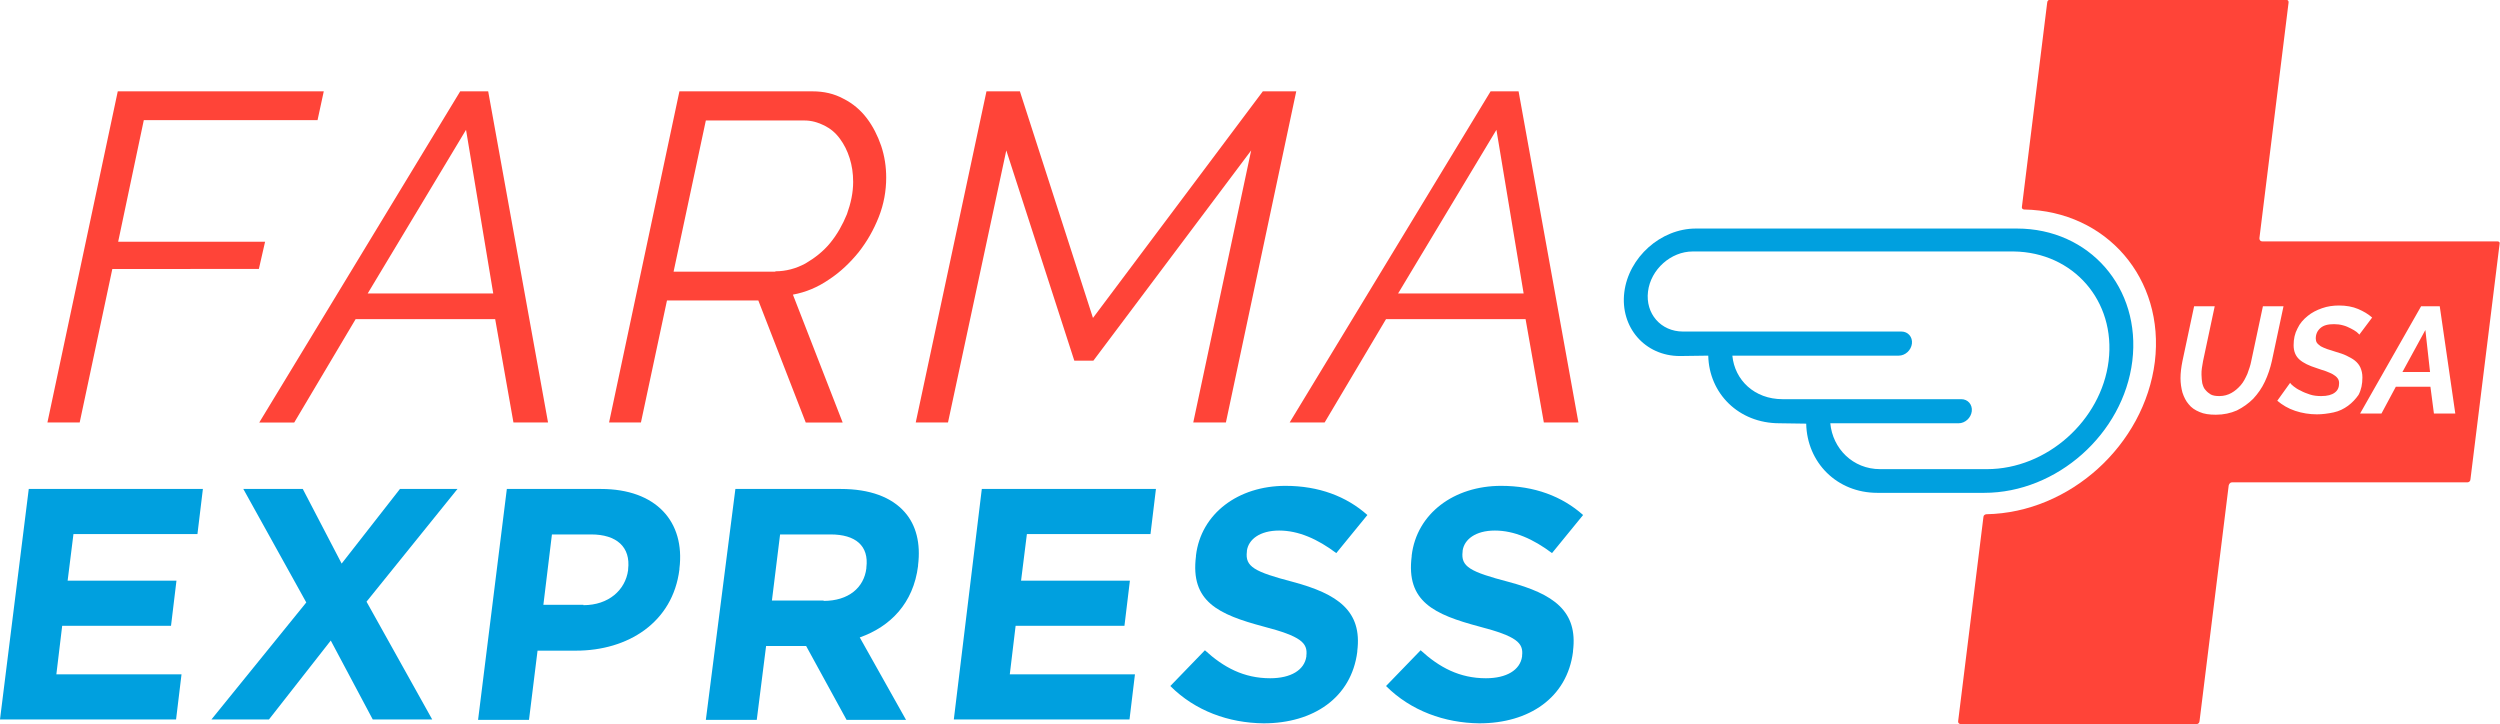
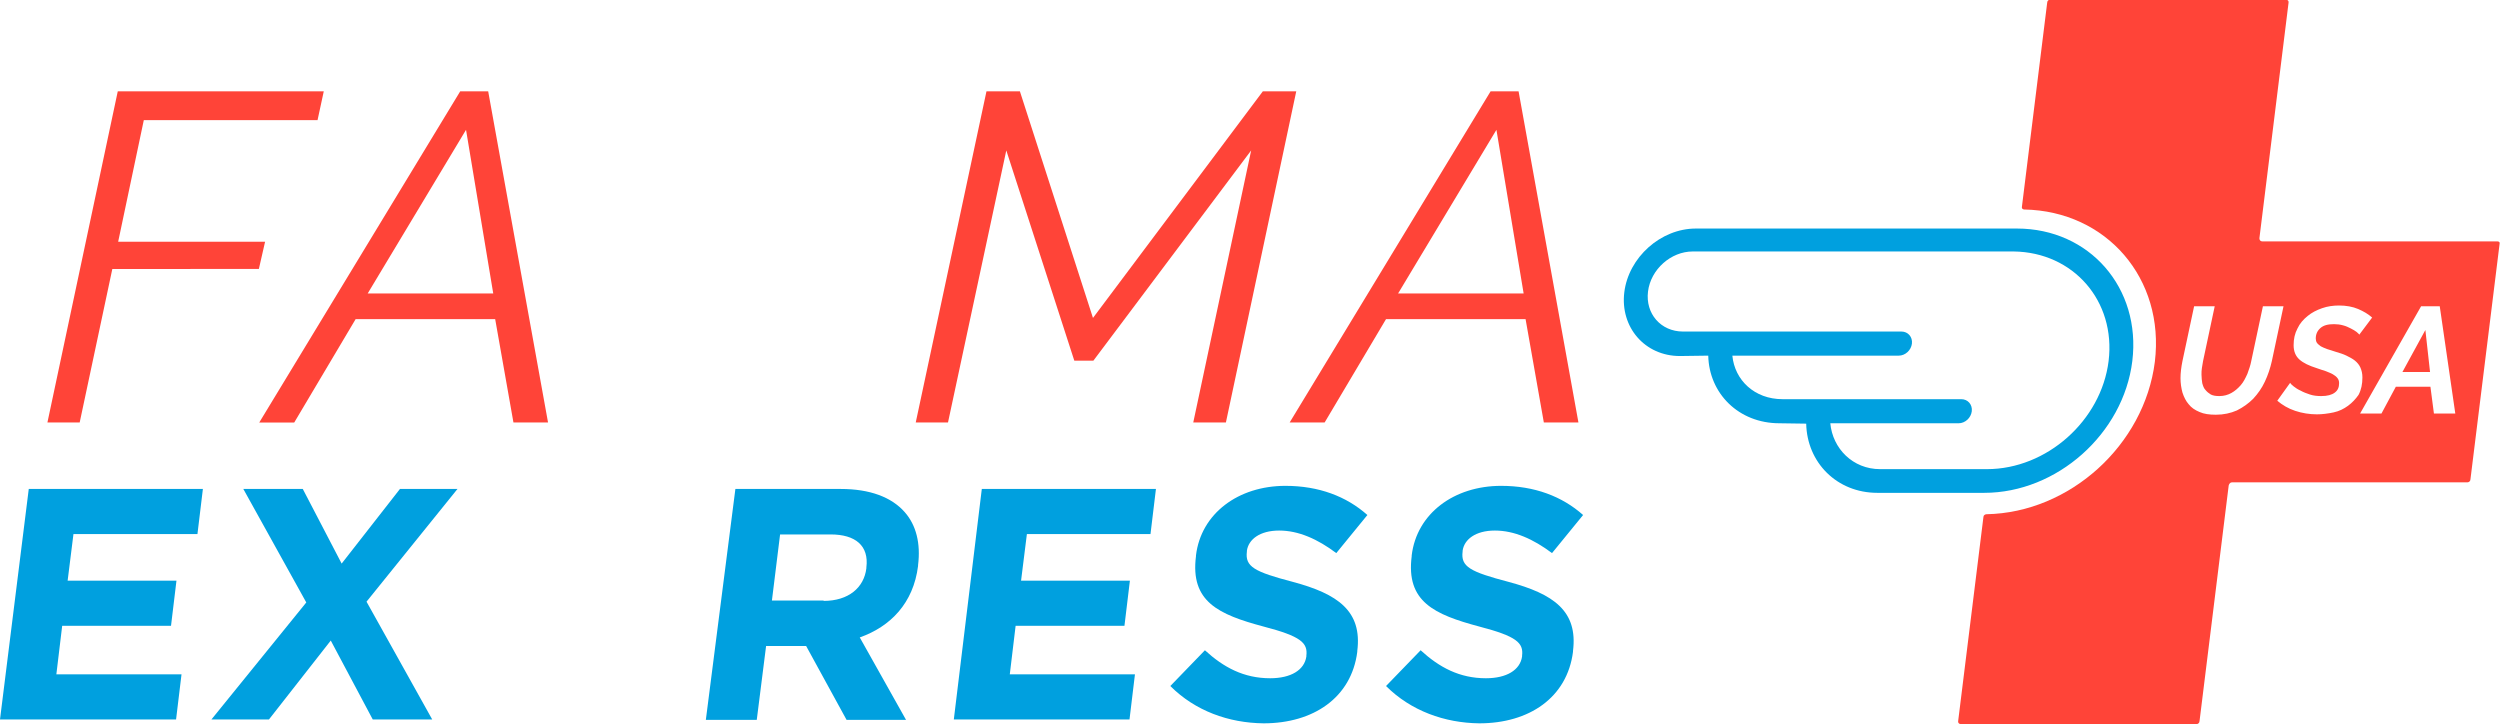
<svg xmlns="http://www.w3.org/2000/svg" version="1.1" id="Layer_1" x="0px" y="0px" viewBox="0 0 643.2 186.3" style="enable-background:new 0 0 643.2 186.3;" xml:space="preserve">
  <style type="text/css">
	.st0{fill:#00A0DF;}
	.st1{fill:#FF4438;}
</style>
  <g>
    <g>
      <path class="st0" d="M518.9,58.8h-82.6c-9,0-17.3,7.4-18.4,16.4c-1.1,9,5.3,16.4,14.3,16.4l7.3-0.1c0.2,9.7,7.8,17.4,18.3,17.4h0    l6.9,0.1c0.2,10,7.9,17.8,18.3,17.8h27.5c18.7,0,35.8-15.2,38.1-33.9C550.9,74.1,537.6,58.8,518.9,58.8z M542.5,92.9    c-1.9,15.3-15.9,27.8-31.3,27.8h-27.5c-7,0-12.2-5.3-12.8-11.8h33c1.7,0,3.2-1.4,3.4-3.1c0.2-1.7-1-3.1-2.7-3.1h-36.3l-9.7,0    c-7.2,0-12.3-4.9-12.9-11.2h42.8c1.7,0,3.2-1.4,3.4-3.1c0.2-1.7-1-3.1-2.7-3.1h-46.1l-10,0c0,0-0.1,0-0.1,0c-5.7,0-9.7-4.6-9-10.3    c0.7-5.7,5.9-10.3,11.5-10.3h82.6C533.4,64.9,544.4,77.4,542.5,92.9z" />
    </g>
    <g>
      <path class="st0" d="M7.4,125.8h44.8l-1.4,11.6H18.9l-1.5,12h28l-1.4,11.6H16l-1.5,12.5h32.2l-1.4,11.6H0L7.4,125.8z" />
      <path class="st0" d="M117.7,125.8l-23.4,29l16.9,30.3H95.9l-10.8-20.3l-15.9,20.3H54.4L78.8,155l-16.2-29.2h15.3l10,19.2l15-19.2    H117.7z" />
-       <path class="st0" d="M130.4,125.8h24.2c14.2,0,21.7,8.4,20.2,20.5l0,0.2c-1.7,13.7-13.3,20.9-26.6,20.9h-9.9l-2.2,17.8h-13.1    L130.4,125.8z M150.1,155.7c6.5,0,10.8-3.9,11.5-9l0-0.2c0.7-5.8-3-9-9.5-9H142l-2.2,18.1H150.1z" />
      <path class="st0" d="M189.2,125.8h27.1c7.5,0,13.1,2.1,16.5,6c2.9,3.3,4.1,8,3.4,13.6l0,0.2c-1.2,9.6-7.1,15.6-15,18.4l11.9,21.2    h-15.3l-10.4-19h-10.3l-2.4,19h-13.1L189.2,125.8z M211.9,154.6c6.4,0,10.4-3.4,11-8.4l0-0.2c0.7-5.6-2.8-8.5-9.2-8.5h-13l-2.1,17    H211.9z" />
      <path class="st0" d="M252.6,125.8h44.8l-1.4,11.6h-31.8l-1.5,12h28l-1.4,11.6h-28l-1.5,12.5h32.2l-1.4,11.6h-45.2L252.6,125.8z" />
      <path class="st0" d="M301.1,176.5l8.9-9.2c4.8,4.4,10,7.2,16.8,7.2c5.3,0,8.8-2.1,9.3-5.6l0-0.2c0.4-3.3-1.4-5-11-7.5    c-11.6-3.1-18.9-6.4-17.4-18.1l0-0.2c1.3-10.8,10.9-17.9,23-17.9c8.6,0,15.7,2.7,21.1,7.5l-8,9.8c-4.8-3.6-9.7-5.8-14.7-5.8    c-5,0-7.9,2.3-8.3,5.2l0,0.2c-0.5,3.9,1.9,5.2,11.8,7.8c11.6,3.1,17.9,7.5,16.6,17.8l0,0.2c-1.5,11.8-11.3,18.4-24.1,18.4    C316.1,186,307.5,182.9,301.1,176.5z" />
      <path class="st0" d="M356.6,176.5l8.9-9.2c4.8,4.4,10,7.2,16.8,7.2c5.3,0,8.8-2.1,9.3-5.6l0-0.2c0.4-3.3-1.4-5-11-7.5    c-11.6-3.1-18.9-6.4-17.4-18.1l0-0.2c1.3-10.8,10.9-17.9,23-17.9c8.6,0,15.7,2.7,21.1,7.5l-8,9.8c-4.8-3.6-9.7-5.8-14.7-5.8    c-5,0-7.9,2.3-8.3,5.2l0,0.2c-0.5,3.9,1.9,5.2,11.8,7.8c11.6,3.1,17.9,7.5,16.6,17.8l0,0.2c-1.5,11.8-11.3,18.4-24.1,18.4    C371.7,186,363,182.9,356.6,176.5z" />
    </g>
    <g>
      <path class="st1" d="M30.3,23.5h53l-1.6,7.4H37l-6.6,31.3h37.8l-1.6,7H28.9l-8.4,39.5h-8.3L30.3,23.5z" />
      <path class="st1" d="M118.4,23.5h7.2l15.4,85.2h-8.9l-4.7-26.6H91.5l-15.8,26.6h-9L118.4,23.5z M126.9,75.5l-7-42.1L94.6,75.5    H126.9z" />
-       <path class="st1" d="M156.7,108.7l18.1-85.2H209c3,0,5.6,0.6,8,1.9c2.4,1.2,4.4,2.9,6,5c1.6,2.1,2.8,4.5,3.7,7.1    c0.9,2.7,1.3,5.4,1.3,8.2c0,3.4-0.6,6.8-1.9,10.1c-1.3,3.3-3,6.3-5.2,9.1c-2.2,2.7-4.7,5.1-7.6,7c-2.9,2-6,3.3-9.3,3.9l12.8,32.9    h-9.5l-12.2-31.4h-23.5l-6.7,31.4H156.7z M199.5,69.8c2.7,0,5.3-0.7,7.7-2c2.4-1.4,4.6-3.1,6.4-5.3c1.8-2.2,3.2-4.7,4.3-7.4    c1-2.8,1.6-5.5,1.6-8.3c0-2.2-0.3-4.2-0.9-6.1c-0.6-1.9-1.4-3.5-2.5-5s-2.4-2.6-4-3.4c-1.6-0.8-3.3-1.3-5.1-1.3h-25.4l-8.3,38.9    H199.5z" />
      <path class="st1" d="M253.8,23.5h8.6l18.8,58.3l43.7-58.3h8.6l-18.1,85.2H307l14.9-70l-40.6,54.1h-4.9l-17.5-54.1l-15,70h-8.3    L253.8,23.5z" />
      <path class="st1" d="M383.5,23.5h7.2l15.4,85.2h-8.9l-4.7-26.6h-35.9l-15.8,26.6h-9L383.5,23.5z M392,75.5l-7-42.1l-25.3,42.1H392    z" />
    </g>
    <g>
      <path class="st1" d="M642.5,62.1H582c-0.4,0-0.7-0.3-0.7-0.8l7.5-60.6c0.1-0.4-0.2-0.8-0.7-0.8h-60.6c-0.4,0-0.8,0.3-0.8,0.8    l-6.5,52.5c-0.1,0.4,0.2,0.7,0.6,0.7c21.2,0.4,36.2,17.8,33.6,39.2c-2.7,21.4-21.9,38.8-43.3,39.2c-0.4,0-0.8,0.3-0.8,0.7    l-6.5,52.5c-0.1,0.4,0.2,0.8,0.7,0.8h60.6c0.4,0,0.8-0.3,0.8-0.8l7.5-60.6c0.1-0.4,0.4-0.8,0.8-0.8h60.6c0.4,0,0.8-0.3,0.8-0.8    l7.5-60.6C643.2,62.4,643,62.1,642.5,62.1z M582.7,98.2c-0.8,1.7-1.8,3.1-3,4.4c-1.2,1.2-2.6,2.2-4.2,3c-1.6,0.7-3.4,1.1-5.4,1.1    c-1.7,0-3.1-0.2-4.2-0.7c-1.2-0.5-2.1-1.1-2.8-2c-0.7-0.8-1.2-1.8-1.6-3c-0.3-1.1-0.5-2.4-0.5-3.7c0-1.4,0.2-2.9,0.5-4.4l3-14.1    h5.3l-3,14.1c-0.1,0.6-0.2,1.2-0.3,1.8c-0.1,0.6-0.1,1.1-0.1,1.7c0,0.8,0.1,1.5,0.2,2.2c0.2,0.7,0.4,1.3,0.8,1.7    c0.4,0.5,0.9,0.9,1.4,1.2c0.6,0.3,1.3,0.4,2.2,0.4c1.2,0,2.2-0.3,3.1-0.8c0.9-0.5,1.7-1.2,2.4-2c0.7-0.8,1.2-1.8,1.7-2.9    c0.4-1.1,0.8-2.2,1-3.3l3-14.1h5.3l-3,14.1C584.1,94.7,583.5,96.5,582.7,98.2z M604.1,104.4c-1.1,0.8-2.3,1.4-3.7,1.7    s-2.9,0.5-4.3,0.5c-1.9,0-3.8-0.3-5.6-0.9c-1.8-0.6-3.3-1.5-4.6-2.6l3.3-4.6c0.1,0.2,0.4,0.5,0.9,0.9c0.5,0.4,1.1,0.8,1.8,1.1    c0.7,0.4,1.5,0.7,2.4,1c0.9,0.3,1.9,0.4,2.9,0.4c1.6,0,2.7-0.3,3.5-0.9c0.8-0.6,1.1-1.4,1.1-2.4c0-0.5-0.1-0.9-0.4-1.3    c-0.3-0.4-0.7-0.7-1.2-1c-0.5-0.3-1.1-0.5-1.8-0.8c-0.7-0.2-1.5-0.5-2.4-0.8c-1.9-0.6-3.4-1.3-4.4-2.2c-1-0.9-1.5-2.1-1.5-3.7    c0-1.6,0.3-3,1-4.3c0.6-1.3,1.5-2.3,2.6-3.2c1.1-0.9,2.3-1.5,3.7-2c1.4-0.5,2.9-0.7,4.4-0.7c1.8,0,3.5,0.3,4.9,0.9    c1.4,0.6,2.6,1.3,3.6,2.2l-3.3,4.4c-0.1-0.2-0.4-0.4-0.7-0.7c-0.4-0.3-0.9-0.6-1.5-0.9c-0.6-0.3-1.2-0.6-2-0.8    c-0.7-0.2-1.5-0.3-2.3-0.3c-1.6,0-2.7,0.3-3.5,1c-0.8,0.7-1.2,1.6-1.2,2.7c0,0.4,0.1,0.8,0.3,1.1c0.2,0.3,0.6,0.6,1,0.9    c0.4,0.2,1,0.5,1.6,0.7c0.6,0.2,1.3,0.4,2.2,0.7c1,0.3,2,0.6,2.8,1c0.8,0.4,1.6,0.8,2.2,1.3s1.1,1.1,1.4,1.8    c0.3,0.7,0.5,1.5,0.5,2.5c0,1.7-0.3,3.2-1,4.5C606.1,102.6,605.2,103.6,604.1,104.4z M626.2,106.4l-0.9-6.9h-8.9l-3.7,6.9h-5.5    l15.7-27.6h4.8l4,27.6H626.2z" />
      <polygon class="st1" points="618.1,95.7 625.2,95.7 624,84.9   " />
    </g>
  </g>
</svg>